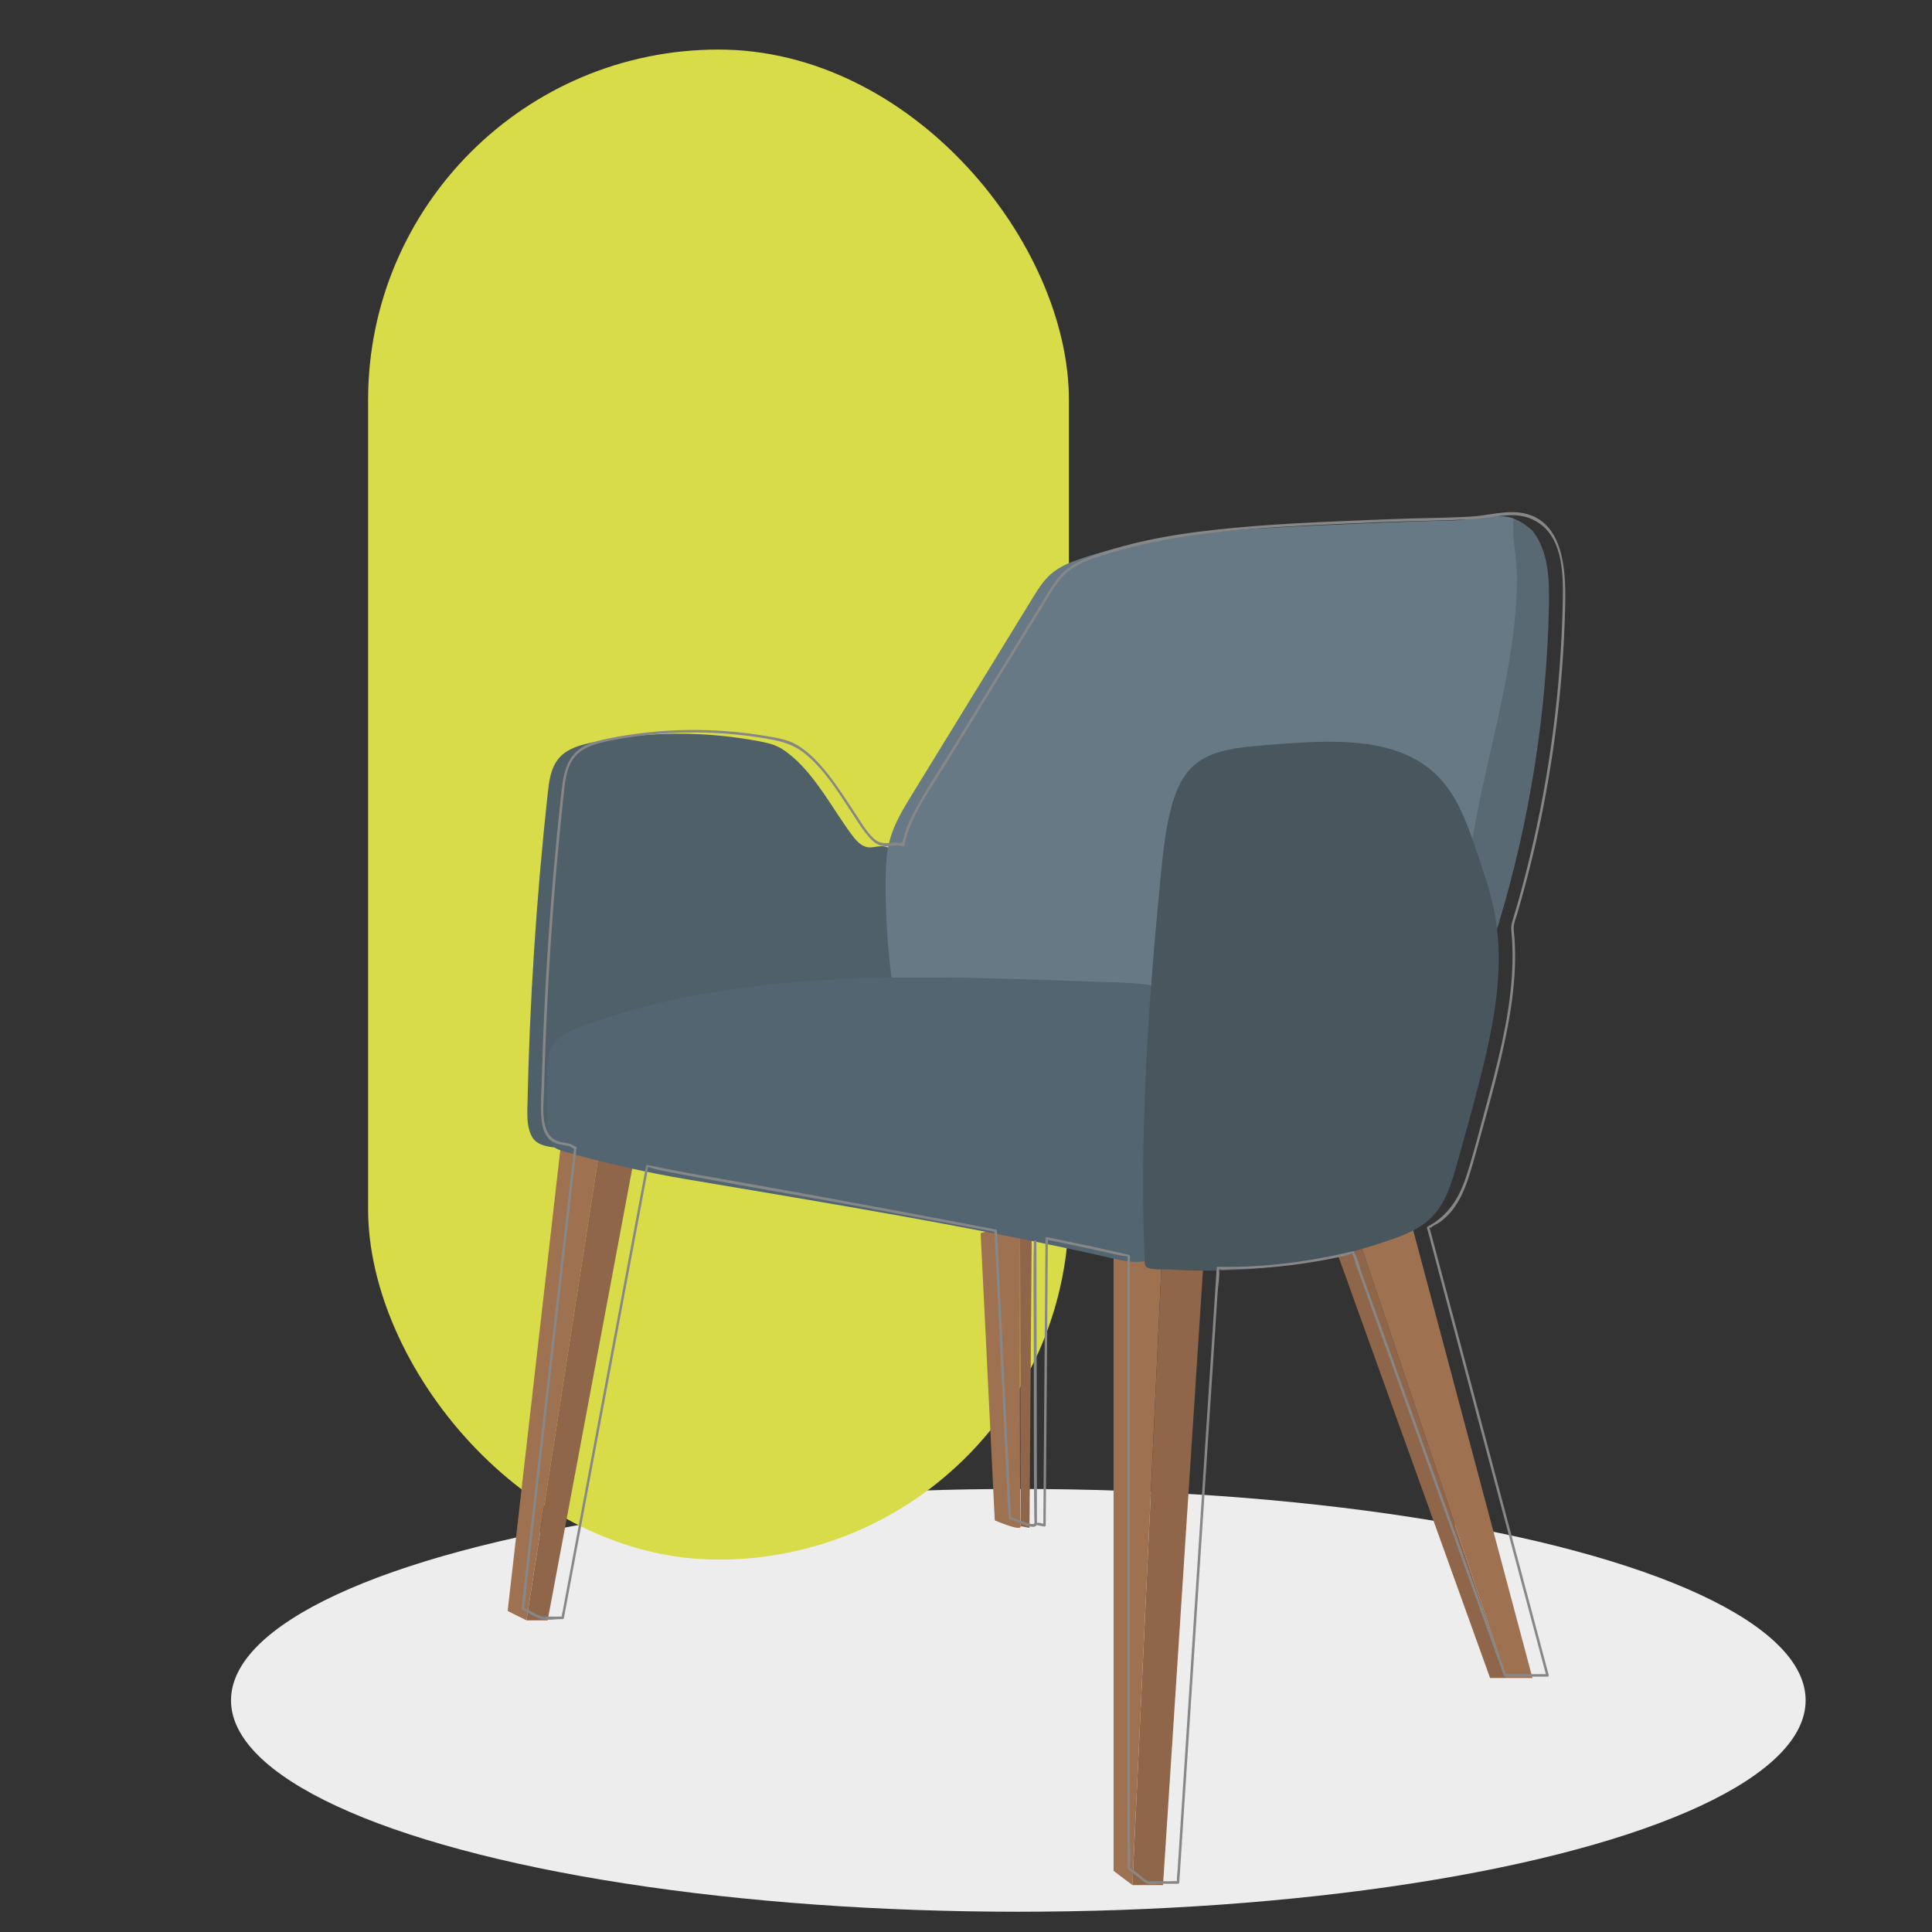
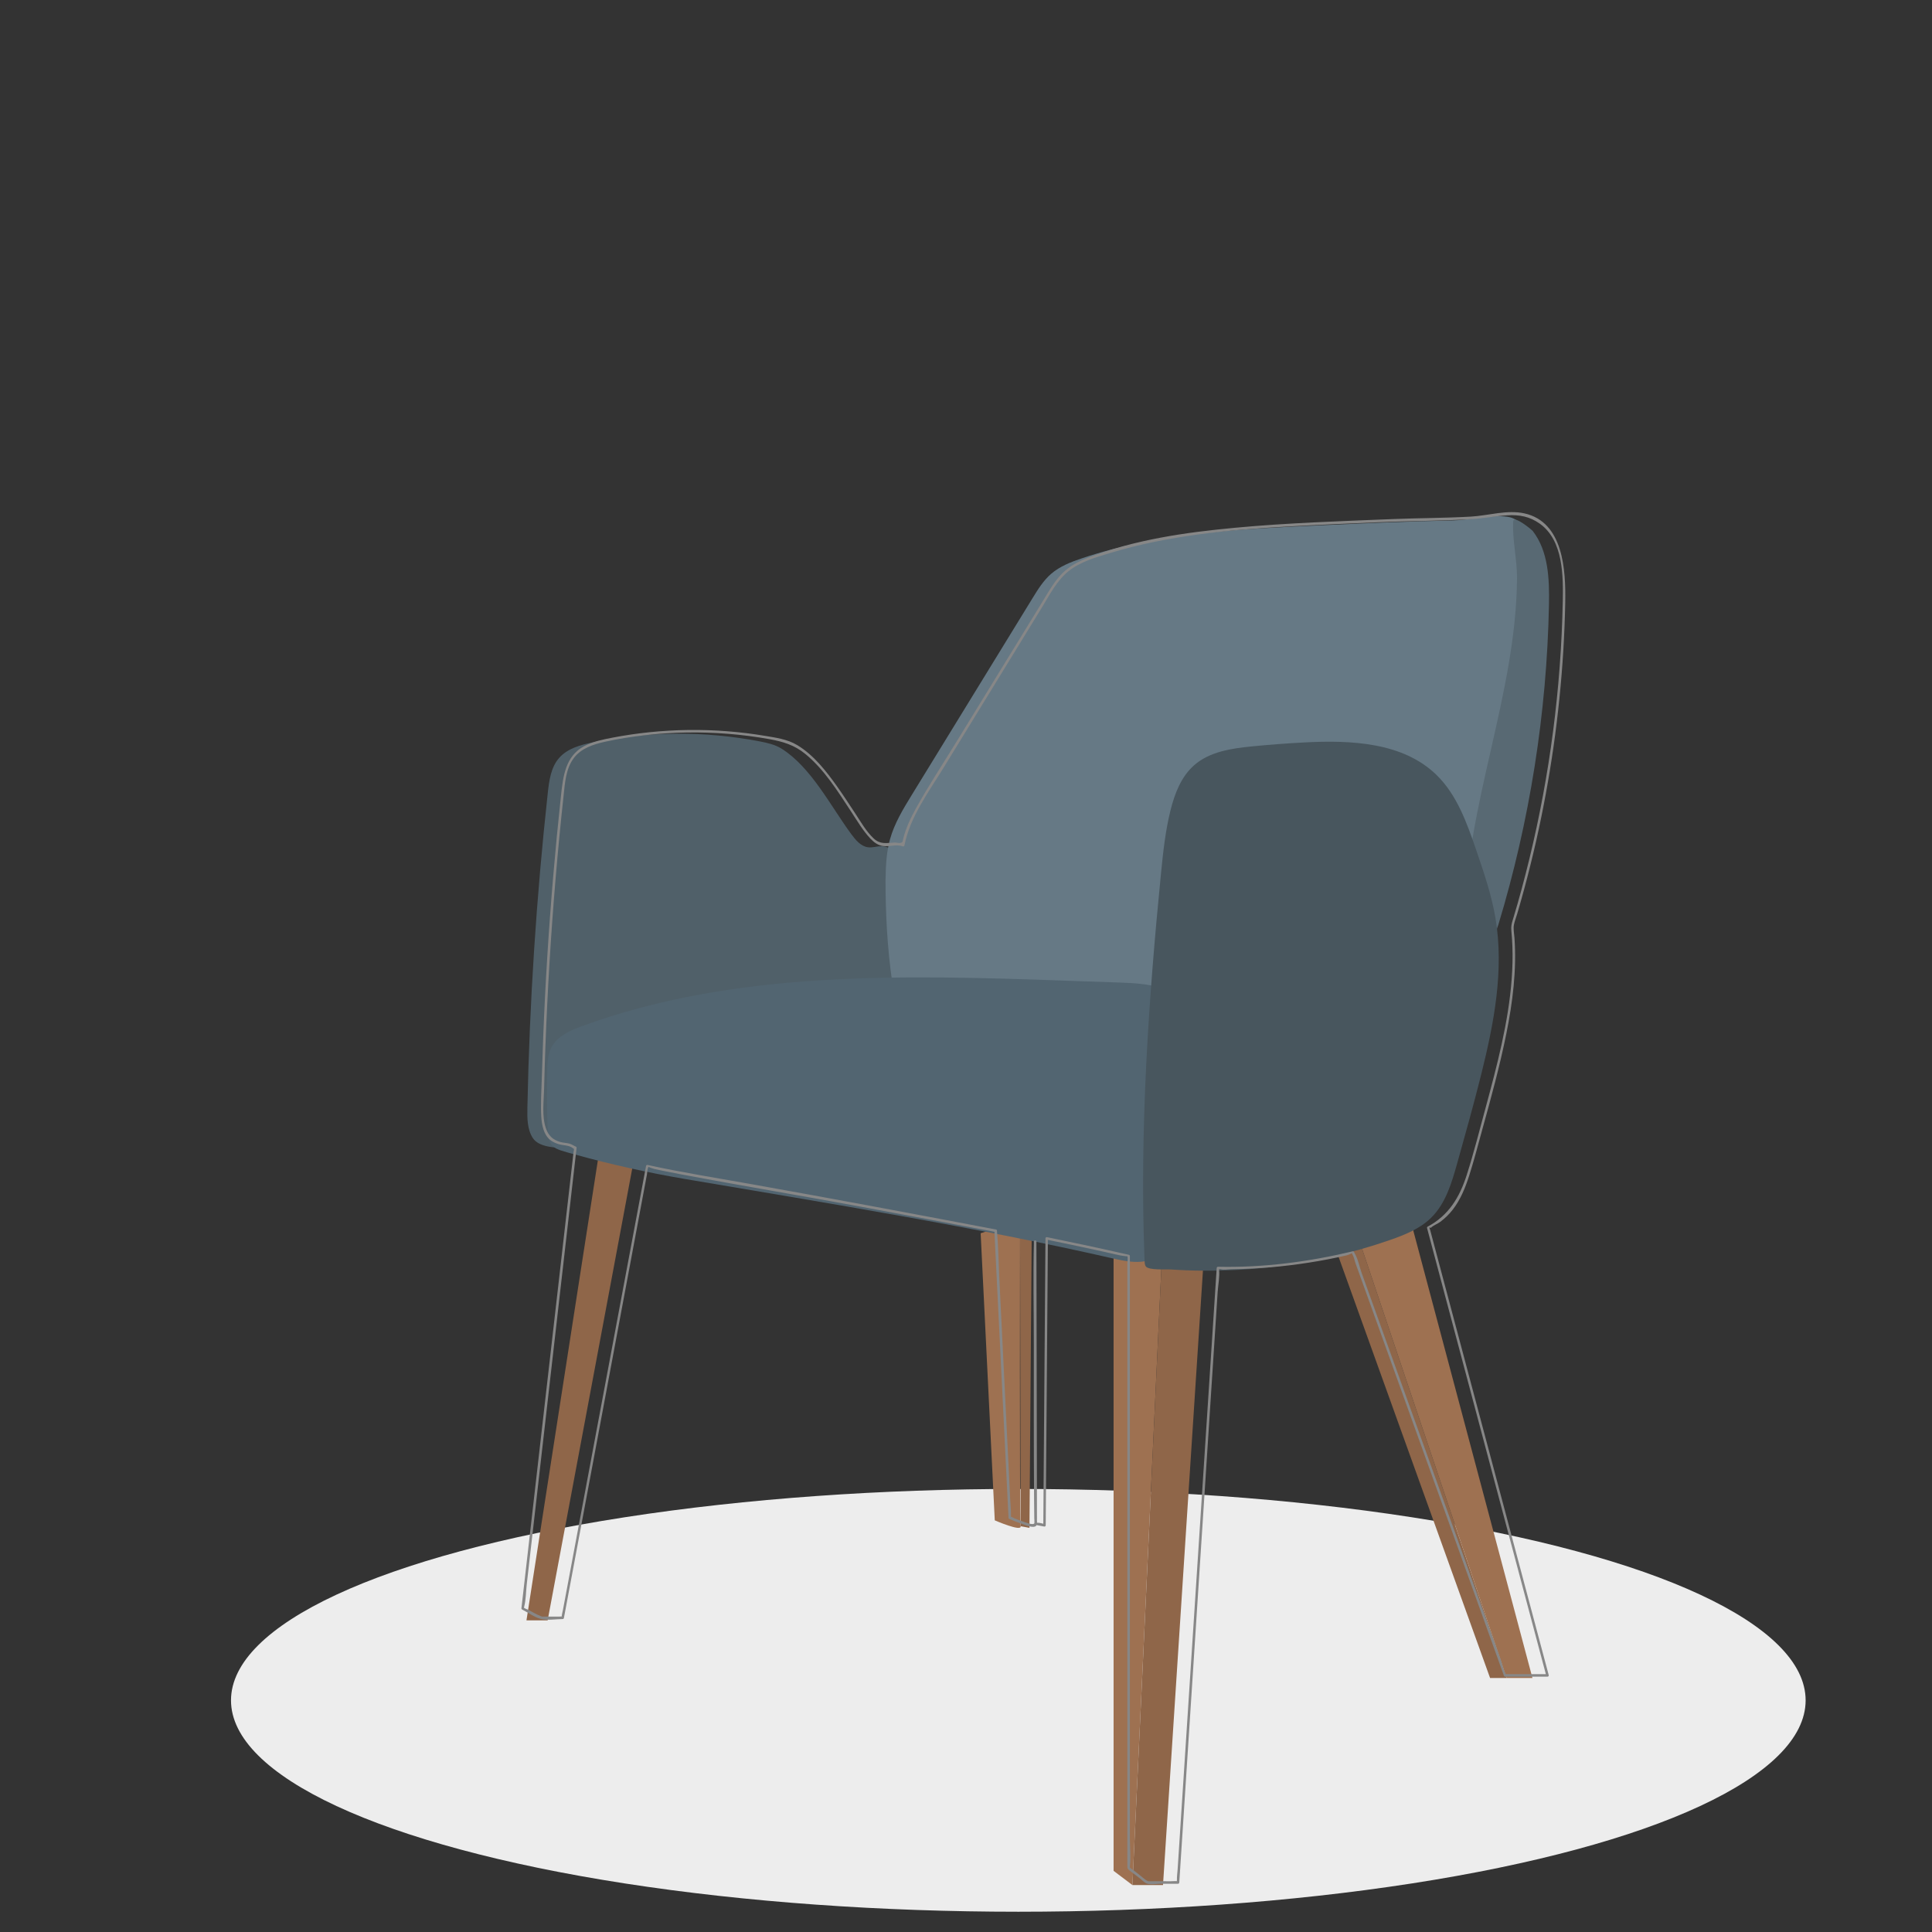
<svg xmlns="http://www.w3.org/2000/svg" viewBox="0 0 736 736">
  <rect x="0" y="0" width="736" height="736" fill="#333333" stroke="none" />
  <defs>
    <style>      .cls-1 {        fill: #526571;      }      .cls-1, .cls-2, .cls-3, .cls-4, .cls-5, .cls-6, .cls-7, .cls-8, .cls-9, .cls-10 {        stroke-width: 0px;      }      .cls-2 {        fill: #506069;      }      .cls-3 {        fill: #d9dc49;      }      .cls-4 {        fill: #48565e;      }      .cls-5 {        fill: #ededed;      }      .cls-6 {        fill: #8f6649;      }      .cls-7 {        fill: #586973;      }      .cls-8 {        fill: #9e7151;      }      .cls-9 {        fill: #667985;      }      .cls-10 {        fill: #878787;      }    </style>
  </defs>
  <g id="Camada_2" data-name="Camada 2">
    <ellipse class="cls-5" cx="387.93" cy="647.75" rx="299.93" ry="80.53" />
  </g>
  <g id="Camada_1" data-name="Camada 1">
-     <rect class="cls-3" x="140.23" y="18.88" width="266.97" height="575.26" rx="133.48" ry="133.48" />
    <g>
      <polygon class="cls-8" points="424.22 474.29 424.22 712.7 431.4 718.12 443.05 469.81 424.22 474.29" />
      <polygon class="cls-6" points="459.19 469.81 443.05 718.12 431.4 718.12 443.05 469.81 459.19 469.81" />
      <polygon class="cls-6" points="506.7 469.81 567.65 639.24 573.93 639.24 513.87 460.85 506.7 469.81" />
      <polygon class="cls-8" points="513.87 460.85 536.28 460.85 583.79 639.24 573.93 639.24 513.87 460.85" />
      <path class="cls-8" d="M373.58,469.81l5.38,109.37s10.31,4.48,9.86,2.24c-.45-2.24-.22-116.54-.22-116.54l-15.02,4.93Z" />
-       <polygon class="cls-8" points="213.56 437.09 193.39 613.69 200.56 617.28 228.8 435.3 213.56 437.09" />
      <polygon class="cls-6" points="242.7 435.3 208.63 617.28 200.56 617.28 228.8 435.3 242.7 435.3" />
      <polygon class="cls-6" points="393.07 464.88 392.18 582.05 388.81 581.42 388.59 464.88 393.07 464.88" />
      <path class="cls-2" d="M202.97,433.53c-2.14-3.34-2.14-7.56-2.06-11.53.81-40.07,3.41-80.1,7.77-119.94.51-4.68,1.18-9.67,4.25-13.24,3.18-3.7,8.23-5.07,13.01-6.04,20.85-4.24,42.53-4.36,63.42-.36,2.91.56,5.86,1.22,8.37,2.78,11.24,7.01,18.8,22.03,26.51,32.49,1.68,2.28,3.68,4.75,6.49,5.09,1.72.21,3.43-.45,5.16-.41,3.15.07,5.87,2.47,7.23,5.31,1.36,2.84,1.62,6.06,1.81,9.2.48,7.98.66,15.99.53,23.98-.07,4.68-.27,9.46-1.97,13.83-2.36,6.07-7.36,10.67-12.36,14.85-12.16,10.16-25.3,19.13-39.18,26.77-7.54,4.14-15.3,7.9-23.35,10.91-11.18,4.18-22.9,6.91-34.78,8.13-6.81.7-26.57,4.86-30.84-1.81Z" />
      <path class="cls-9" d="M337.37,334.97c.07-5.1.3-10.26,1.66-15.18,1.69-6.14,5.06-11.65,8.39-17.08,4.09-6.66,8.18-13.32,12.27-19.99,11.23-18.29,22.46-36.58,33.68-54.88,2.03-3.31,4.11-6.67,7.04-9.22,3.36-2.91,7.61-4.55,11.82-5.96,28.72-9.63,59.44-11.1,89.71-12.49,17.19-.79,34.38-1.58,51.58-1.9,5.85-.11,16.54-2.6,21.85-1.17,6.3,1.7,7.6,9.87,7.69,15.52.43,27.63-5.98,54.86-12.35,81.75-3.28,13.84-6.64,27.89-13.62,40.28-8.79,15.6-22.72,27.55-36.36,39.15-10.48,8.92-21.33,18.04-34.42,22.31-8.07,2.63-16.65,3.29-25.13,3.69-15.16.72-30.34.72-45.51.71-9.11,0-18.3-.02-27.23-1.85-6.76-1.39-13.26-3.8-19.73-6.2-6.32-2.35-12.64-4.7-18.96-7.04-7.86-2.91-8.69-3.15-9.9-11.58-1.85-12.91-2.51-25.85-2.51-38.88Z" />
      <path class="cls-1" d="M451.95,412.28c-4.36,10.78-8.49,19.55-7.77,31.38.5,8.22.55,16.47.16,24.69-.15,3.04-.42,6.28-2.26,8.71-3.66,4.85-11.06,3.95-16.99,2.6-54.25-12.41-109.36-21.22-164.13-30.52-14.14-2.4-28.16-5.52-41.98-9.35-8.87-2.45-10.1-2.23-10.41-11.59-.22-6.82-.26-13.65-.09-20.47.07-2.93.2-5.97,1.52-8.59,2.22-4.42,7.21-6.6,11.86-8.29,58.6-21.34,122.74-19.42,185.07-17.23,6.78.24,13.56.48,20.35.71,9.84.35,21.24,1.53,26.58,9.8,5.31,8.23,1.77,19.06-1.9,28.14Z" />
      <path class="cls-7" d="M583.9,202.27c5.99,7.73,6.37,18.29,6.18,28.07-.81,41.29-7.32,82.45-19.29,121.98-1.3,4.28-4.41,9.56-8.69,8.28-3.46-1.03-4.21-5.54-4.18-9.16.32-44.56,19.64-86.55,19.99-131.1.06-7.15-1.85-14.77-1.45-21.72.15-2.61,7.23,3.36,7.45,3.64Z" />
      <path class="cls-4" d="M436.27,481.98c-.18-.48-.21-1.01-.23-1.53-.03-.69-.06-1.37-.08-2.06-1.8-48.44,1.58-97.81,6.36-146.01.79-7.96,1.66-15.94,3.59-23.69,1.59-6.38,4.07-12.85,9.01-17.18,5.95-5.22,14.33-6.42,22.2-7.19,6.52-.64,13.05-1.13,19.6-1.48,17.84-.96,37.73-.1,50.52,12.37,7.82,7.62,11.61,18.36,15.15,28.69,2.91,8.49,5.82,17.02,7.32,25.86,3.35,19.81-.58,40.1-5.45,59.6-2.83,11.32-5.98,22.55-9.13,33.79-2.1,7.49-4.41,15.35-9.97,20.79-4.23,4.15-9.91,6.44-15.5,8.39-15.15,5.28-30.91,8.81-46.87,10.53-8.09.87-16.24,1.28-24.38,1.21-4.19-.03-8.37-.19-12.55-.48-1.8-.12-8.32.41-9.4-1.21-.08-.12-.14-.25-.2-.39Z" />
      <path class="cls-10" d="M596.28,229.38c.22-12.17-.68-30.53-15.56-33.81-6.57-1.45-13.73.85-20.32,1.23-9.99.57-20.04.54-30.04.95-19.95.81-39.96,1.45-59.85,3.3-18.83,1.75-38.31,4.53-56.04,11.41-3.67,1.43-7.19,3.27-9.96,6.12-3.04,3.13-5.19,7.05-7.45,10.74-5.43,8.85-10.87,17.7-16.3,26.55-5.43,8.85-10.86,17.69-16.29,26.54-5.17,8.43-10.65,16.75-15.46,25.39-2.06,3.7-3.89,7.57-4.92,11.69-.28,1.13-.11,1.42-1.11,1.63-.6.13-1.58-.19-2.24-.15-3.09.19-5.41.77-7.91-1.56-2.89-2.7-5.01-6.49-7.18-9.77-2.22-3.36-4.41-6.74-6.74-10.02-4.18-5.89-8.94-12-15.22-15.78-3.72-2.24-8.2-2.84-12.41-3.54-4.63-.77-9.3-1.34-13.98-1.71-9.94-.79-19.95-.67-29.87.35-4.67.48-9.32,1.16-13.94,2.04-3.71.71-7.54,1.46-10.91,3.24-7.21,3.82-8.08,11.59-8.88,18.94-1.1,10.22-2.09,20.45-2.96,30.68-1.74,20.48-3.02,41-3.82,61.53-.2,5.13-.37,10.27-.52,15.41-.13,4.83-.51,9.75-.21,14.57.2,3.09.85,6.83,3.39,8.9.94.77,2.09,1.26,3.24,1.62,1.57.49,4.06.37,5.35,1.49.8.69.18-.58.46.32.1.32-.11.98-.15,1.31l-.57,4.98c-.68,5.97-1.36,11.95-2.05,17.92-2.12,18.53-4.23,37.06-6.35,55.6-2.24,19.64-4.49,39.29-6.73,58.93-1.32,11.56-2.64,23.11-3.96,34.67l-.19,1.64c-.02.15.1.34.24.41,2.26,1.13,4.84,3.05,7.29,3.63,2.45.59,5.66.02,8.19.02.19,0,.42-.15.46-.35,1.16-6.21,2.32-12.41,3.49-18.62,2.77-14.79,5.54-29.57,8.3-44.36,3.24-17.33,6.49-34.65,9.73-51.98,2.63-14.05,5.26-28.09,7.89-42.14.75-3.98,1.49-7.97,2.24-11.95.12-.63.1-2.09.49-2.61.05-.06,0-.35.07-.39-.33.18,2.25.95,2.42.98,1,.21,2.01.42,3.01.63,2.34.48,4.69.94,7.04,1.38,22.9,4.3,45.9,8.13,68.82,12.38,16.37,3.04,32.73,6.11,49.08,9.21.5.09,1.05.27,1.55.3s-.14-.61-.12-.26c.06,1.06.1,2.11.16,3.17.26,5.32.52,10.63.78,15.95.83,16.85,1.66,33.69,2.49,50.54.62,12.51,1.23,25.02,1.85,37.52.03.67.07,1.35.1,2.02,0,.15.08.35.24.41,1.63.71,3.3,1.36,4.98,1.93,1.06.36,4.12,1.72,5.23.76.71-.61.29-2.57.28-3.59-.12-7.53-.11-15.06-.13-22.59-.05-21.88-.04-43.75-.02-65.63,0-5.5-.12-11.02.02-16.52h-.95c.02,12.11.05,24.22.07,36.34.04,19.29.08,38.59.11,57.88,0,4.41.02,8.83.03,13.24,0,.19.15.42.35.46,1.12.21,2.24.42,3.36.63.3.06.6-.13.6-.46.09-12.33.19-24.66.28-36.99.15-19.63.3-39.26.45-58.89.03-4.48.07-8.96.1-13.44l-.6.46c6.39,1.31,12.78,2.65,19.15,4.04,3.02.66,6.04,1.33,9.05,2.01.21.05,2.73.41,2.66.32.32.42,0,2.39,0,2.9v229.09c0,1.29.05,1.41,1.21,2.29s2.29,1.73,3.44,2.6c.8.61,1.79,1.7,2.73,2.07,1.44.56,3.81.09,5.33.09h6.6c.27,0,.46-.22.48-.48.42-6.4.83-12.8,1.25-19.21,1.03-15.8,2.05-31.6,3.08-47.41,1.31-20.18,2.62-40.36,3.93-60.54,1.25-19.26,2.5-38.53,3.76-57.79.87-13.32,1.73-26.64,2.6-39.96.18-2.71.81-5.8.55-8.5-.01-.15-.01-.46.04-.61-.24.68-.2.2.7.43,1.05.27,2.46,0,3.56-.02,1.53-.02,3.05-.06,4.58-.11,9.68-.34,19.33-1.35,28.88-3.01,2.49-.43,4.98-.91,7.45-1.44,1.16-.24,2.31-.5,3.46-.76.14-.03,2.2-.76,1.88-.9.1.04.15.49.21.58.64.9.89,2.48,1.27,3.52,1.82,5.06,3.64,10.13,5.47,15.19,6.14,17.07,12.28,34.14,18.43,51.21,6.68,18.58,13.37,37.15,20.05,55.73,3.98,11.08,7.97,22.15,11.95,33.23.19.54.39,1.07.58,1.61.07.2.24.35.46.35h16.14c.31,0,.54-.3.46-.6-3.17-11.9-6.34-23.8-9.51-35.7-6.37-23.9-12.73-47.8-19.1-71.7-5.02-18.86-10.05-37.72-15.07-56.58-.49-1.85-.98-3.69-1.47-5.54-.05-.17-.33-.81-.26-.98s.4.24.51.11c.76-.85,2.56-1.53,3.51-2.23,1.82-1.34,3.44-2.91,4.83-4.7,2.95-3.81,4.78-8.33,6.24-12.89,1.85-5.78,3.37-11.69,4.99-17.54,3.36-12.13,6.7-24.29,9.19-36.63,2.42-11.99,3.96-24.27,3.09-36.51-.12-1.64-.52-3.44-.18-5.07.28-1.36.84-2.73,1.23-4.07.89-3.03,1.75-6.08,2.58-9.13,1.66-6.11,3.19-12.25,4.59-18.42,5.42-23.91,8.9-48.26,10.39-72.74.37-6.15.62-12.31.74-18.47.01-.61-.94-.61-.95,0-.68,32.93-4.92,65.75-12.7,97.76-1.89,7.76-3.95,15.49-6.28,23.14-.55,1.8-.77,2.64-.59,4.51.2,1.99.32,3.98.39,5.97.14,3.99.03,8-.26,11.98-1.22,16.81-5.62,33.26-10,49.47-2.3,8.5-4.47,17.09-7.16,25.48-2.71,8.47-6.85,15.35-14.88,19.64-.19.1-.27.34-.22.54,5.13,19.27,10.27,38.55,15.4,57.82,8.13,30.53,16.26,61.05,24.39,91.58,1.88,7.05,3.75,14.09,5.63,21.14l.46-.6h-13.49c-.82,0-1.64.02-2.45,0-.42,0,.36.47.24.29-1.1-1.69-1.56-4.32-2.23-6.21-4.24-11.78-8.48-23.57-12.72-35.35-5.99-16.64-11.97-33.28-17.96-49.92-5.53-15.37-11.06-30.73-16.59-46.1-1.87-5.19-3.73-10.37-5.6-15.56-.83-2.32-1.4-5.46-2.72-7.56-.06-.09-.08-.23-.12-.33-.09-.25-.32-.4-.59-.33-16.72,3.98-34.1,6.27-51.31,5.87-.27,0-.46.22-.48.48-.54,8.32-1.08,16.63-1.62,24.95-1.29,19.83-2.58,39.67-3.87,59.5-1.52,23.39-3.04,46.78-4.56,70.17-1.25,19.26-2.5,38.52-3.75,57.78-.36,5.55-.72,11.1-1.08,16.64-.09,1.36-.31,2.78-.27,4.14,0,.27-.08.55-.05.83.02.23.52-.38.36-.4-.88-.13-1.87,0-2.75,0-2.61,0-5.22-.05-7.82,0-.76.02-.72,0-.98-.13-1.02-.5-2-1.51-2.91-2.2-1.05-.79-2.07-1.68-3.17-2.4-.52-.34-.78-.92-.6-.24-.05-.18-.02-.5,0-.68.45-3.44,0-7.26,0-10.73v-221.8c0-.2-.15-.41-.35-.46-10.38-2.36-20.78-4.6-31.21-6.73-.3-.06-.6.13-.6.46-.09,12.33-.19,24.66-.28,36.99-.15,19.63-.3,39.26-.45,58.89-.03,4.48-.07,8.96-.1,13.44l.6-.46c-.87-.16-1.96-.59-2.82-.53-.72.05-.15.38-.19.22-.1-.42,0-.98,0-1.41,0-2.27,0-4.54-.01-6.8-.02-8.43-.03-16.86-.05-25.29-.04-19.95-.08-39.91-.12-59.86,0-4.65-.02-9.31-.03-13.96,0-.62-.94-.61-.95,0-.34,13.15-.04,26.35-.04,39.5,0,19.64-.04,39.29.1,58.93.02,2.41.03,4.81.08,7.22,0,.35.22,1.32.05,1.63-.47.91-3.4-.32-4.37-.64-1.07-.36-2.13-.76-3.17-1.18-.54-.21-1.71-1.07-1.35-.25-.1-.21-.05-.69-.04-.91.05-2.04-.2-4.13-.3-6.16-.92-18.71-1.84-37.43-2.76-56.14-.48-9.75-.96-19.5-1.44-29.25-.26-5.36-.3-10.79-.79-16.13-.02-.25-.03-.51-.04-.76,0-.2-.14-.42-.35-.46-31.07-5.92-62.15-11.74-93.29-17.29-13.17-2.35-26.38-4.44-39.45-7.3-.24-.05-.54.07-.59.33-1.17,6.26-2.34,12.53-3.52,18.79-2.76,14.73-5.52,29.46-8.27,44.2-3.26,17.41-6.52,34.82-9.78,52.22-2.62,14.02-5.25,28.03-7.87,42.05-.74,3.93-1.47,7.86-2.21,11.8-.16.86-.44,1.77-.49,2.64-.02.25-.22.5.14.19.4-.35-.85-.17-1.21-.17h-3.33c-.84,0-1.69.03-2.53,0s-.38.06-.93-.14c-1.68-.61-3.3-1.65-4.89-2.45-.51-.25-1.36-.48-1.77-.89-.17-.17.2.57.16.3-.03-.17.03-.48.07-.64.69-2.66.65-5.73.97-8.45,1.46-12.78,2.92-25.56,4.38-38.34,1.97-17.28,3.95-34.57,5.92-51.85,1.84-16.08,3.67-32.16,5.51-48.24,1.01-8.88,2.03-17.75,3.04-26.63l.15-1.28c.03-.22-.17-.39-.35-.46-.71-.28-1.6-.91-2.38-1.11-1.13-.29-2.33-.3-3.47-.62-2.87-.81-4.55-2.43-5.51-5.25-1.57-4.6-.8-10.14-.68-14.91.26-10.62.65-21.23,1.17-31.83,1.04-21.38,2.58-42.74,4.63-64.05.51-5.28,1.05-10.57,1.62-15.85.53-4.87.83-10.27,3.88-14.34,2.79-3.73,7.37-5.23,11.74-6.21,5.16-1.16,10.42-1.96,15.67-2.55,10.41-1.17,20.92-1.34,31.36-.51,5.26.42,10.5,1.09,15.69,2.02,5.19.93,9.6,2.25,13.74,5.64,7.26,5.95,12.33,14.19,17.44,21.94,2.31,3.5,4.53,7.34,7.43,10.39,1.29,1.35,2.82,2.49,4.71,2.76,2.65.38,4.93-.82,7.6.13.23.08.54-.09.59-.33,2.12-10.92,9.2-20.32,14.91-29.63,6.21-10.11,12.42-20.23,18.62-30.34,6.25-10.18,12.5-20.36,18.74-30.54,3-4.89,5.76-10.43,10.33-14.06,4.47-3.55,10.23-5.18,15.61-6.81,21.98-6.67,44.98-8.86,67.82-10.14,11.54-.65,23.1-1.14,34.65-1.63,11.72-.5,23.5-.49,35.2-1.17,4.6-.26,9.14-1.17,13.73-1.46,4.69-.3,8.63.46,12.49,3.22,8.95,6.43,8.87,19.94,8.7,29.86-.01.61.94.61.95,0Z" />
    </g>
  </g>
</svg>